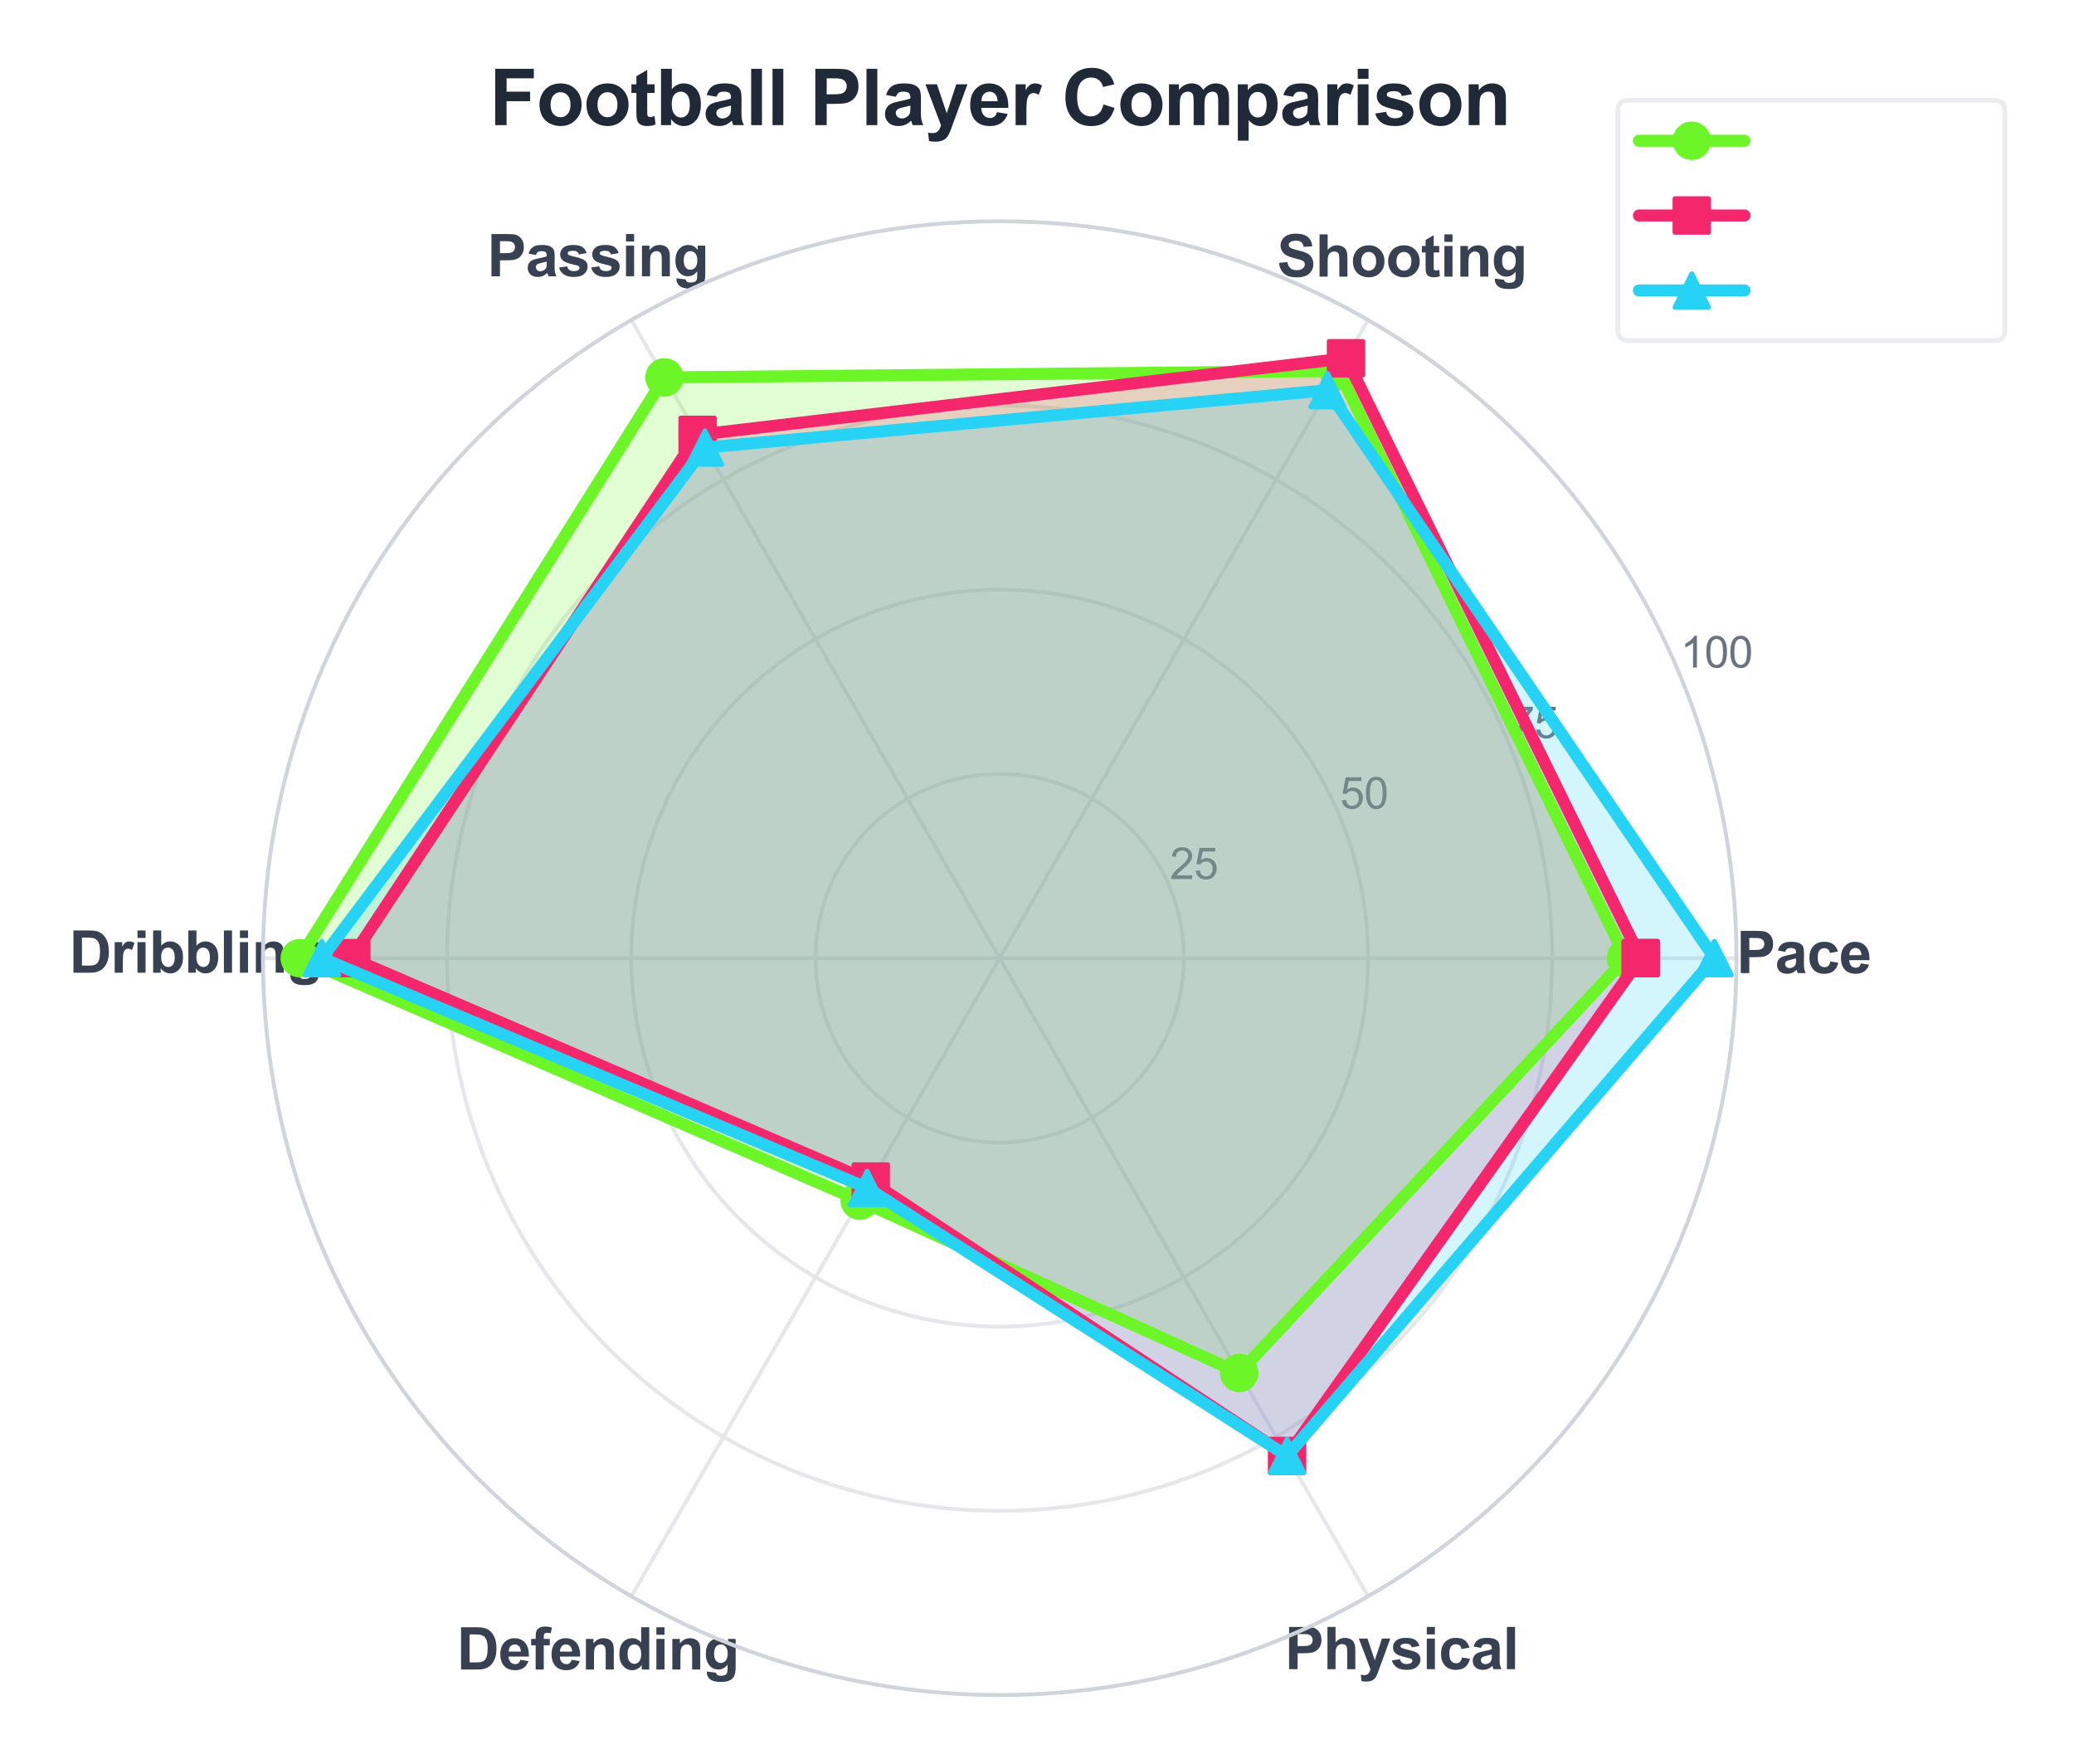
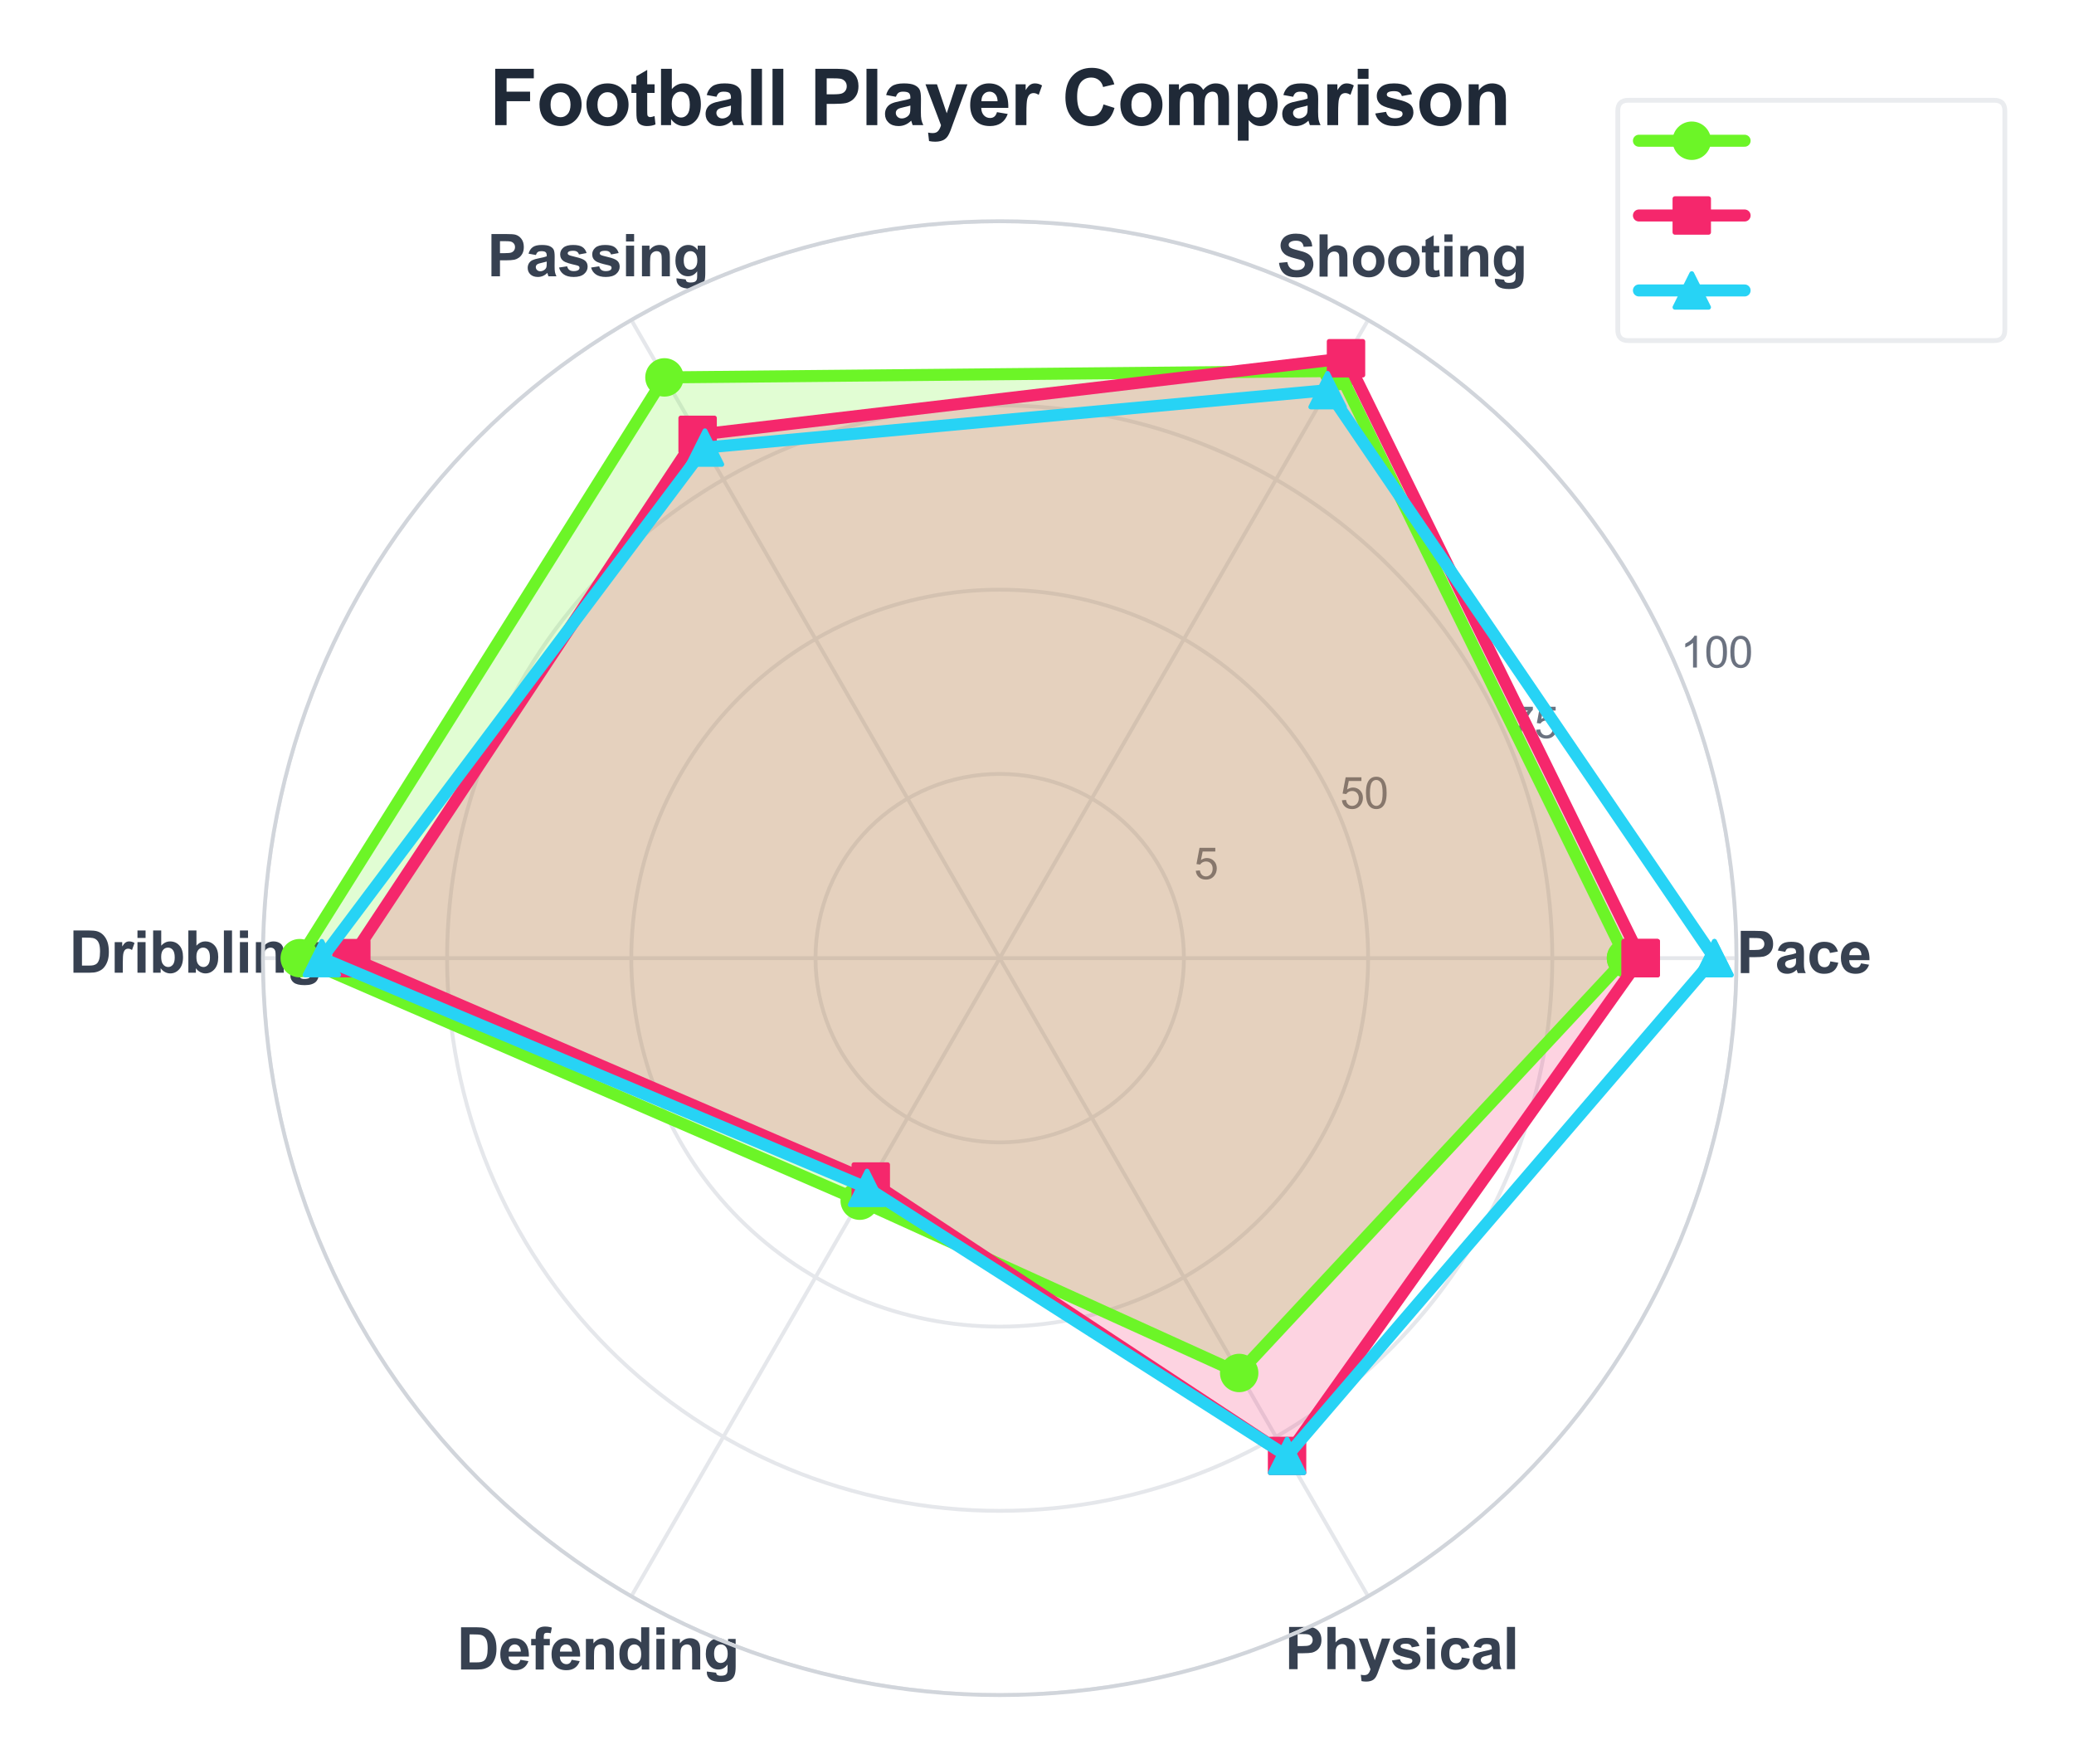
<svg xmlns="http://www.w3.org/2000/svg" xmlns:xlink="http://www.w3.org/1999/xlink" viewBox="0 0 431.762 367.226" version="1.1">
  <defs>
    <style type="text/css">*{stroke-linejoin: round; stroke-linecap: butt}</style>
  </defs>
  <g id="figure_1">
    <g id="patch_1">
      <path d="M 0 367.226  L 431.762 367.226  L 431.762 0  L 0 0  z " style="fill: #ffffff" />
    </g>
    <g id="axes_1">
      <g id="patch_2">
        <path d="M 361.507 199.437  C 361.507 179.294 357.539 159.347 349.83 140.737  C 342.122 122.128 330.823 105.217 316.58 90.974  C 302.337 76.731 285.426 65.432 266.817 57.724  C 248.207 50.015 228.26 46.047 208.117 46.047  C 187.974 46.047 168.027 50.015 149.418 57.724  C 130.808 65.432 113.898 76.731 99.655 90.974  C 85.411 105.217 74.112 122.128 66.404 140.737  C 58.696 159.347 54.728 179.294 54.728 199.437  C 54.728 219.58 58.696 239.527 66.404 258.136  C 74.112 276.746 85.411 293.656 99.655 307.9  C 113.898 322.143 130.808 333.442 149.418 341.15  C 168.027 348.859 187.974 352.826 208.117 352.826  C 228.26 352.826 248.207 348.859 266.817 341.15  C 285.426 333.442 302.337 322.143 316.58 307.9  C 330.823 293.656 342.122 276.746 349.83 258.136  C 357.539 239.527 361.507 219.58 361.507 199.437  M 208.117 199.437  C 208.117 199.437 208.117 199.437 208.117 199.437  C 208.117 199.437 208.117 199.437 208.117 199.437  C 208.117 199.437 208.117 199.437 208.117 199.437  C 208.117 199.437 208.117 199.437 208.117 199.437  C 208.117 199.437 208.117 199.437 208.117 199.437  C 208.117 199.437 208.117 199.437 208.117 199.437  C 208.117 199.437 208.117 199.437 208.117 199.437  C 208.117 199.437 208.117 199.437 208.117 199.437  C 208.117 199.437 208.117 199.437 208.117 199.437  C 208.117 199.437 208.117 199.437 208.117 199.437  C 208.117 199.437 208.117 199.437 208.117 199.437  C 208.117 199.437 208.117 199.437 208.117 199.437  C 208.117 199.437 208.117 199.437 208.117 199.437  C 208.117 199.437 208.117 199.437 208.117 199.437  C 208.117 199.437 208.117 199.437 208.117 199.437  C 208.117 199.437 208.117 199.437 208.117 199.437  z " style="fill: #ffffff" />
      </g>
      <g id="matplotlib.axis_1">
        <g id="xtick_1">
          <g id="line2d_1">
            <path d="M 208.117 199.437  L 361.507 199.437  " clip-path="url(#p2ac3aef135)" style="fill: none; stroke: #e5e7eb; stroke-width: 0.8; stroke-linecap: round" />
          </g>
          <g id="text_1">
            <g style="fill: #374151" transform="translate(361.495 202.548) scale(0.12 -0.12)">
              <defs>
                <path id="Arial-BoldMT-50" d="M 466 0  L 466 4581  L 1950 4581  Q 2794 4581 3050 4513  Q 3444 4409 3709 4064  Q 3975 3719 3975 3172  Q 3975 2750 3822 2462  Q 3669 2175 3433 2011  Q 3197 1847 2953 1794  Q 2622 1728 1994 1728  L 1391 1728  L 1391 0  L 466 0  z M 1391 3806  L 1391 2506  L 1897 2506  Q 2444 2506 2628 2578  Q 2813 2650 2917 2803  Q 3022 2956 3022 3159  Q 3022 3409 2875 3571  Q 2728 3734 2503 3775  Q 2338 3806 1838 3806  L 1391 3806  z " transform="scale(0.016)" />
                <path id="Arial-BoldMT-61" d="M 1116 2306  L 319 2450  Q 453 2931 781 3162  Q 1109 3394 1756 3394  Q 2344 3394 2631 3255  Q 2919 3116 3036 2902  Q 3153 2688 3153 2116  L 3144 1091  Q 3144 653 3186 445  Q 3228 238 3344 0  L 2475 0  Q 2441 88 2391 259  Q 2369 338 2359 363  Q 2134 144 1878 34  Q 1622 -75 1331 -75  Q 819 -75 523 203  Q 228 481 228 906  Q 228 1188 362 1408  Q 497 1628 739 1745  Q 981 1863 1438 1950  Q 2053 2066 2291 2166  L 2291 2253  Q 2291 2506 2166 2614  Q 2041 2722 1694 2722  Q 1459 2722 1328 2630  Q 1197 2538 1116 2306  z M 2291 1594  Q 2122 1538 1756 1459  Q 1391 1381 1278 1306  Q 1106 1184 1106 997  Q 1106 813 1243 678  Q 1381 544 1594 544  Q 1831 544 2047 700  Q 2206 819 2256 991  Q 2291 1103 2291 1419  L 2291 1594  z " transform="scale(0.016)" />
                <path id="Arial-BoldMT-63" d="M 3353 2338  L 2488 2181  Q 2444 2441 2289 2572  Q 2134 2703 1888 2703  Q 1559 2703 1364 2476  Q 1169 2250 1169 1719  Q 1169 1128 1367 884  Q 1566 641 1900 641  Q 2150 641 2309 783  Q 2469 925 2534 1272  L 3397 1125  Q 3263 531 2881 228  Q 2500 -75 1859 -75  Q 1131 -75 698 384  Q 266 844 266 1656  Q 266 2478 700 2936  Q 1134 3394 1875 3394  Q 2481 3394 2839 3133  Q 3197 2872 3353 2338  z " transform="scale(0.016)" />
                <path id="Arial-BoldMT-65" d="M 2381 1056  L 3256 909  Q 3088 428 2723 176  Q 2359 -75 1813 -75  Q 947 -75 531 491  Q 203 944 203 1634  Q 203 2459 634 2926  Q 1066 3394 1725 3394  Q 2466 3394 2894 2905  Q 3322 2416 3303 1406  L 1103 1406  Q 1113 1016 1316 798  Q 1519 581 1822 581  Q 2028 581 2168 693  Q 2309 806 2381 1056  z M 2431 1944  Q 2422 2325 2234 2523  Q 2047 2722 1778 2722  Q 1491 2722 1303 2513  Q 1116 2303 1119 1944  L 2431 1944  z " transform="scale(0.016)" />
              </defs>
              <use xlink:href="#Arial-BoldMT-50" />
              <use xlink:href="#Arial-BoldMT-61" transform="translate(66.699 0)" />
              <use xlink:href="#Arial-BoldMT-63" transform="translate(122.314 0)" />
              <use xlink:href="#Arial-BoldMT-65" transform="translate(177.93 0)" />
            </g>
          </g>
        </g>
        <g id="xtick_2">
          <g id="line2d_2">
            <path d="M 208.117 199.437  L 284.812 66.598  " clip-path="url(#p2ac3aef135)" style="fill: none; stroke: #e5e7eb; stroke-width: 0.8; stroke-linecap: round" />
          </g>
          <g id="text_2">
            <g style="fill: #374151" transform="translate(265.822 57.578) scale(0.12 -0.12)">
              <defs>
                <path id="Arial-BoldMT-53" d="M 231 1491  L 1131 1578  Q 1213 1125 1461 912  Q 1709 700 2131 700  Q 2578 700 2804 889  Q 3031 1078 3031 1331  Q 3031 1494 2936 1608  Q 2841 1722 2603 1806  Q 2441 1863 1863 2006  Q 1119 2191 819 2459  Q 397 2838 397 3381  Q 397 3731 595 4036  Q 794 4341 1167 4500  Q 1541 4659 2069 4659  Q 2931 4659 3367 4281  Q 3803 3903 3825 3272  L 2900 3231  Q 2841 3584 2645 3739  Q 2450 3894 2059 3894  Q 1656 3894 1428 3728  Q 1281 3622 1281 3444  Q 1281 3281 1419 3166  Q 1594 3019 2269 2859  Q 2944 2700 3267 2529  Q 3591 2359 3773 2064  Q 3956 1769 3956 1334  Q 3956 941 3737 597  Q 3519 253 3119 86  Q 2719 -81 2122 -81  Q 1253 -81 787 320  Q 322 722 231 1491  z " transform="scale(0.016)" />
                <path id="Arial-BoldMT-68" d="M 1334 4581  L 1334 2897  Q 1759 3394 2350 3394  Q 2653 3394 2897 3281  Q 3141 3169 3264 2994  Q 3388 2819 3433 2606  Q 3478 2394 3478 1947  L 3478 0  L 2600 0  L 2600 1753  Q 2600 2275 2550 2415  Q 2500 2556 2373 2639  Q 2247 2722 2056 2722  Q 1838 2722 1666 2615  Q 1494 2509 1414 2295  Q 1334 2081 1334 1663  L 1334 0  L 456 0  L 456 4581  L 1334 4581  z " transform="scale(0.016)" />
                <path id="Arial-BoldMT-6f" d="M 256 1706  Q 256 2144 472 2553  Q 688 2963 1083 3178  Q 1478 3394 1966 3394  Q 2719 3394 3200 2905  Q 3681 2416 3681 1669  Q 3681 916 3195 420  Q 2709 -75 1972 -75  Q 1516 -75 1102 131  Q 688 338 472 736  Q 256 1134 256 1706  z M 1156 1659  Q 1156 1166 1390 903  Q 1625 641 1969 641  Q 2313 641 2545 903  Q 2778 1166 2778 1666  Q 2778 2153 2545 2415  Q 2313 2678 1969 2678  Q 1625 2678 1390 2415  Q 1156 2153 1156 1659  z " transform="scale(0.016)" />
                <path id="Arial-BoldMT-74" d="M 1981 3319  L 1981 2619  L 1381 2619  L 1381 1281  Q 1381 875 1398 808  Q 1416 741 1477 697  Q 1538 653 1625 653  Q 1747 653 1978 738  L 2053 56  Q 1747 -75 1359 -75  Q 1122 -75 931 4  Q 741 84 652 211  Q 563 338 528 553  Q 500 706 500 1172  L 500 2619  L 97 2619  L 97 3319  L 500 3319  L 500 3978  L 1381 4491  L 1381 3319  L 1981 3319  z " transform="scale(0.016)" />
                <path id="Arial-BoldMT-69" d="M 459 3769  L 459 4581  L 1338 4581  L 1338 3769  L 459 3769  z M 459 0  L 459 3319  L 1338 3319  L 1338 0  L 459 0  z " transform="scale(0.016)" />
                <path id="Arial-BoldMT-6e" d="M 3478 0  L 2600 0  L 2600 1694  Q 2600 2231 2544 2389  Q 2488 2547 2361 2634  Q 2234 2722 2056 2722  Q 1828 2722 1647 2597  Q 1466 2472 1398 2265  Q 1331 2059 1331 1503  L 1331 0  L 453 0  L 453 3319  L 1269 3319  L 1269 2831  Q 1703 3394 2363 3394  Q 2653 3394 2893 3289  Q 3134 3184 3257 3021  Q 3381 2859 3429 2653  Q 3478 2447 3478 2063  L 3478 0  z " transform="scale(0.016)" />
                <path id="Arial-BoldMT-67" d="M 378 -219  L 1381 -341  Q 1406 -516 1497 -581  Q 1622 -675 1891 -675  Q 2234 -675 2406 -572  Q 2522 -503 2581 -350  Q 2622 -241 2622 53  L 2622 538  Q 2228 0 1628 0  Q 959 0 569 566  Q 263 1013 263 1678  Q 263 2513 664 2953  Q 1066 3394 1663 3394  Q 2278 3394 2678 2853  L 2678 3319  L 3500 3319  L 3500 341  Q 3500 -247 3403 -537  Q 3306 -828 3131 -993  Q 2956 -1159 2664 -1253  Q 2372 -1347 1925 -1347  Q 1081 -1347 728 -1058  Q 375 -769 375 -325  Q 375 -281 378 -219  z M 1163 1728  Q 1163 1200 1367 954  Q 1572 709 1872 709  Q 2194 709 2416 961  Q 2638 1213 2638 1706  Q 2638 2222 2425 2472  Q 2213 2722 1888 2722  Q 1572 2722 1367 2476  Q 1163 2231 1163 1728  z " transform="scale(0.016)" />
              </defs>
              <use xlink:href="#Arial-BoldMT-53" />
              <use xlink:href="#Arial-BoldMT-68" transform="translate(66.699 0)" />
              <use xlink:href="#Arial-BoldMT-6f" transform="translate(127.783 0)" />
              <use xlink:href="#Arial-BoldMT-6f" transform="translate(188.867 0)" />
              <use xlink:href="#Arial-BoldMT-74" transform="translate(249.951 0)" />
              <use xlink:href="#Arial-BoldMT-69" transform="translate(283.252 0)" />
              <use xlink:href="#Arial-BoldMT-6e" transform="translate(311.035 0)" />
              <use xlink:href="#Arial-BoldMT-67" transform="translate(372.119 0)" />
            </g>
          </g>
        </g>
        <g id="xtick_3">
          <g id="line2d_3">
            <path d="M 208.117 199.437  L 131.423 66.598  " clip-path="url(#p2ac3aef135)" style="fill: none; stroke: #e5e7eb; stroke-width: 0.8; stroke-linecap: round" />
          </g>
          <g id="text_3">
            <g style="fill: #374151" transform="translate(101.414 57.505) scale(0.12 -0.12)">
              <defs>
                <path id="Arial-BoldMT-73" d="M 150 947  L 1031 1081  Q 1088 825 1259 692  Q 1431 559 1741 559  Q 2081 559 2253 684  Q 2369 772 2369 919  Q 2369 1019 2306 1084  Q 2241 1147 2013 1200  Q 950 1434 666 1628  Q 272 1897 272 2375  Q 272 2806 612 3100  Q 953 3394 1669 3394  Q 2350 3394 2681 3172  Q 3013 2950 3138 2516  L 2309 2363  Q 2256 2556 2107 2659  Q 1959 2763 1684 2763  Q 1338 2763 1188 2666  Q 1088 2597 1088 2488  Q 1088 2394 1175 2328  Q 1294 2241 1995 2081  Q 2697 1922 2975 1691  Q 3250 1456 3250 1038  Q 3250 581 2869 253  Q 2488 -75 1741 -75  Q 1063 -75 667 200  Q 272 475 150 947  z " transform="scale(0.016)" />
              </defs>
              <use xlink:href="#Arial-BoldMT-50" />
              <use xlink:href="#Arial-BoldMT-61" transform="translate(66.699 0)" />
              <use xlink:href="#Arial-BoldMT-73" transform="translate(122.314 0)" />
              <use xlink:href="#Arial-BoldMT-73" transform="translate(177.93 0)" />
              <use xlink:href="#Arial-BoldMT-69" transform="translate(233.545 0)" />
              <use xlink:href="#Arial-BoldMT-6e" transform="translate(261.328 0)" />
              <use xlink:href="#Arial-BoldMT-67" transform="translate(322.412 0)" />
            </g>
          </g>
        </g>
        <g id="xtick_4">
          <g id="line2d_4">
            <path d="M 208.117 199.437  L 54.728 199.437  " clip-path="url(#p2ac3aef135)" style="fill: none; stroke: #e5e7eb; stroke-width: 0.8; stroke-linecap: round" />
          </g>
          <g id="text_4">
            <g style="fill: #374151" transform="translate(14.4 202.469) scale(0.12 -0.12)">
              <defs>
                <path id="Arial-BoldMT-44" d="M 463 4581  L 2153 4581  Q 2725 4581 3025 4494  Q 3428 4375 3715 4072  Q 4003 3769 4153 3330  Q 4303 2891 4303 2247  Q 4303 1681 4163 1272  Q 3991 772 3672 463  Q 3431 228 3022 97  Q 2716 0 2203 0  L 463 0  L 463 4581  z M 1388 3806  L 1388 772  L 2078 772  Q 2466 772 2638 816  Q 2863 872 3011 1006  Q 3159 1141 3253 1448  Q 3347 1756 3347 2288  Q 3347 2819 3253 3103  Q 3159 3388 2990 3547  Q 2822 3706 2563 3763  Q 2369 3806 1803 3806  L 1388 3806  z " transform="scale(0.016)" />
                <path id="Arial-BoldMT-72" d="M 1300 0  L 422 0  L 422 3319  L 1238 3319  L 1238 2847  Q 1447 3181 1614 3287  Q 1781 3394 1994 3394  Q 2294 3394 2572 3228  L 2300 2463  Q 2078 2606 1888 2606  Q 1703 2606 1575 2504  Q 1447 2403 1373 2137  Q 1300 1872 1300 1025  L 1300 0  z " transform="scale(0.016)" />
                <path id="Arial-BoldMT-62" d="M 422 0  L 422 4581  L 1300 4581  L 1300 2931  Q 1706 3394 2263 3394  Q 2869 3394 3266 2955  Q 3663 2516 3663 1694  Q 3663 844 3258 384  Q 2853 -75 2275 -75  Q 1991 -75 1714 67  Q 1438 209 1238 488  L 1238 0  L 422 0  z M 1294 1731  Q 1294 1216 1456 969  Q 1684 619 2063 619  Q 2353 619 2558 867  Q 2763 1116 2763 1650  Q 2763 2219 2556 2470  Q 2350 2722 2028 2722  Q 1713 2722 1503 2476  Q 1294 2231 1294 1731  z " transform="scale(0.016)" />
                <path id="Arial-BoldMT-6c" d="M 459 0  L 459 4581  L 1338 4581  L 1338 0  L 459 0  z " transform="scale(0.016)" />
              </defs>
              <use xlink:href="#Arial-BoldMT-44" />
              <use xlink:href="#Arial-BoldMT-72" transform="translate(72.217 0)" />
              <use xlink:href="#Arial-BoldMT-69" transform="translate(111.133 0)" />
              <use xlink:href="#Arial-BoldMT-62" transform="translate(138.916 0)" />
              <use xlink:href="#Arial-BoldMT-62" transform="translate(200 0)" />
              <use xlink:href="#Arial-BoldMT-6c" transform="translate(261.084 0)" />
              <use xlink:href="#Arial-BoldMT-69" transform="translate(288.867 0)" />
              <use xlink:href="#Arial-BoldMT-6e" transform="translate(316.65 0)" />
              <use xlink:href="#Arial-BoldMT-67" transform="translate(377.734 0)" />
            </g>
          </g>
        </g>
        <g id="xtick_5">
          <g id="line2d_5">
            <path d="M 208.117 199.437  L 131.423 332.276  " clip-path="url(#p2ac3aef135)" style="fill: none; stroke: #e5e7eb; stroke-width: 0.8; stroke-linecap: round" />
          </g>
          <g id="text_5">
            <g style="fill: #374151" transform="translate(95.093 347.505) scale(0.12 -0.12)">
              <defs>
                <path id="Arial-BoldMT-66" d="M 75 3319  L 563 3319  L 563 3569  Q 563 3988 652 4194  Q 741 4400 980 4529  Q 1219 4659 1584 4659  Q 1959 4659 2319 4547  L 2200 3934  Q 1991 3984 1797 3984  Q 1606 3984 1523 3895  Q 1441 3806 1441 3553  L 1441 3319  L 2097 3319  L 2097 2628  L 1441 2628  L 1441 0  L 563 0  L 563 2628  L 75 2628  L 75 3319  z " transform="scale(0.016)" />
                <path id="Arial-BoldMT-64" d="M 3503 0  L 2688 0  L 2688 488  Q 2484 203 2207 64  Q 1931 -75 1650 -75  Q 1078 -75 670 386  Q 263 847 263 1672  Q 263 2516 659 2955  Q 1056 3394 1663 3394  Q 2219 3394 2625 2931  L 2625 4581  L 3503 4581  L 3503 0  z M 1159 1731  Q 1159 1200 1306 963  Q 1519 619 1900 619  Q 2203 619 2415 876  Q 2628 1134 2628 1647  Q 2628 2219 2422 2470  Q 2216 2722 1894 2722  Q 1581 2722 1370 2473  Q 1159 2225 1159 1731  z " transform="scale(0.016)" />
              </defs>
              <use xlink:href="#Arial-BoldMT-44" />
              <use xlink:href="#Arial-BoldMT-65" transform="translate(72.217 0)" />
              <use xlink:href="#Arial-BoldMT-66" transform="translate(127.832 0)" />
              <use xlink:href="#Arial-BoldMT-65" transform="translate(161.133 0)" />
              <use xlink:href="#Arial-BoldMT-6e" transform="translate(216.748 0)" />
              <use xlink:href="#Arial-BoldMT-64" transform="translate(277.832 0)" />
              <use xlink:href="#Arial-BoldMT-69" transform="translate(338.916 0)" />
              <use xlink:href="#Arial-BoldMT-6e" transform="translate(366.699 0)" />
              <use xlink:href="#Arial-BoldMT-67" transform="translate(427.783 0)" />
            </g>
          </g>
        </g>
        <g id="xtick_6">
          <g id="line2d_6">
            <path d="M 208.117 199.437  L 284.812 332.276  " clip-path="url(#p2ac3aef135)" style="fill: none; stroke: #e5e7eb; stroke-width: 0.8; stroke-linecap: round" />
          </g>
          <g id="text_6">
            <g style="fill: #374151" transform="translate(267.465 347.432) scale(0.12 -0.12)">
              <defs>
                <path id="Arial-BoldMT-79" d="M 44 3319  L 978 3319  L 1772 963  L 2547 3319  L 3456 3319  L 2284 125  L 2075 -453  Q 1959 -744 1854 -897  Q 1750 -1050 1614 -1145  Q 1478 -1241 1279 -1294  Q 1081 -1347 831 -1347  Q 578 -1347 334 -1294  L 256 -606  Q 463 -647 628 -647  Q 934 -647 1081 -467  Q 1228 -288 1306 -9  L 44 3319  z " transform="scale(0.016)" />
              </defs>
              <use xlink:href="#Arial-BoldMT-50" />
              <use xlink:href="#Arial-BoldMT-68" transform="translate(66.699 0)" />
              <use xlink:href="#Arial-BoldMT-79" transform="translate(127.783 0)" />
              <use xlink:href="#Arial-BoldMT-73" transform="translate(183.398 0)" />
              <use xlink:href="#Arial-BoldMT-69" transform="translate(239.014 0)" />
              <use xlink:href="#Arial-BoldMT-63" transform="translate(266.797 0)" />
              <use xlink:href="#Arial-BoldMT-61" transform="translate(322.412 0)" />
              <use xlink:href="#Arial-BoldMT-6c" transform="translate(378.027 0)" />
            </g>
          </g>
        </g>
      </g>
      <g id="matplotlib.axis_2">
        <g id="ytick_1">
          <g id="line2d_7">
            <path d="M 246.465 199.437  C 246.465 194.401 245.473 189.414 243.546 184.762  C 241.618 180.11 238.794 175.882 235.233 172.321  C 231.672 168.76 227.444 165.936 222.792 164.009  C 218.14 162.081 213.153 161.09 208.117 161.09  C 203.081 161.09 198.095 162.081 193.442 164.009  C 188.79 165.936 184.562 168.76 181.002 172.321  C 177.441 175.882 174.616 180.11 172.689 184.762  C 170.762 189.414 169.77 194.401 169.77 199.437  C 169.77 204.473 170.762 209.459 172.689 214.112  C 174.616 218.764 177.441 222.992 181.002 226.553  C 184.562 230.113 188.79 232.938 193.442 234.865  C 198.095 236.792 203.081 237.784 208.117 237.784  C 213.153 237.784 218.14 236.792 222.792 234.865  C 227.444 232.938 231.672 230.113 235.233 226.553  C 238.794 222.992 241.618 218.764 243.546 214.112  C 245.473 209.459 246.465 204.473 246.465 199.437  " clip-path="url(#p2ac3aef135)" style="fill: none; stroke: #e5e7eb; stroke-width: 0.8; stroke-linecap: round" />
          </g>
          <g id="text_7">
            <g style="fill: #6b7280" transform="translate(243.546 182.973) scale(0.09 -0.09)">
              <defs>
-                 <path id="ArialMT-32" d="M 3222 541  L 3222 0  L 194 0  Q 188 203 259 391  Q 375 700 629 1000  Q 884 1300 1366 1694  Q 2113 2306 2375 2664  Q 2638 3022 2638 3341  Q 2638 3675 2398 3904  Q 2159 4134 1775 4134  Q 1369 4134 1125 3890  Q 881 3647 878 3216  L 300 3275  Q 359 3922 746 4261  Q 1134 4600 1788 4600  Q 2447 4600 2831 4234  Q 3216 3869 3216 3328  Q 3216 3053 3103 2787  Q 2991 2522 2730 2228  Q 2469 1934 1863 1422  Q 1356 997 1212 845  Q 1069 694 975 541  L 3222 541  z " transform="scale(0.016)" />
                <path id="ArialMT-35" d="M 266 1200  L 856 1250  Q 922 819 1161 601  Q 1400 384 1738 384  Q 2144 384 2425 690  Q 2706 997 2706 1503  Q 2706 1984 2436 2262  Q 2166 2541 1728 2541  Q 1456 2541 1237 2417  Q 1019 2294 894 2097  L 366 2166  L 809 4519  L 3088 4519  L 3088 3981  L 1259 3981  L 1013 2750  Q 1425 3038 1878 3038  Q 2478 3038 2890 2622  Q 3303 2206 3303 1553  Q 3303 931 2941 478  Q 2500 -78 1738 -78  Q 1113 -78 717 272  Q 322 622 266 1200  z " transform="scale(0.016)" />
              </defs>
              <use xlink:href="#ArialMT-32" />
              <use xlink:href="#ArialMT-35" transform="translate(55.615 0)" />
            </g>
          </g>
        </g>
        <g id="ytick_2">
          <g id="line2d_8">
            <path d="M 284.812 199.437  C 284.812 189.365 282.828 179.392 278.974 170.087  C 275.12 160.782 269.47 152.327 262.349 145.206  C 255.227 138.084 246.772 132.434 237.467 128.58  C 228.162 124.726 218.189 122.742 208.117 122.742  C 198.046 122.742 188.072 124.726 178.767 128.58  C 169.463 132.434 161.007 138.084 153.886 145.206  C 146.764 152.327 141.115 160.782 137.261 170.087  C 133.406 179.392 131.423 189.365 131.423 199.437  C 131.423 209.508 133.406 219.482 137.261 228.787  C 141.115 238.091 146.764 246.547 153.886 253.668  C 161.007 260.79 169.463 266.439 178.767 270.294  C 188.072 274.148 198.046 276.132 208.117 276.132  C 218.189 276.132 228.162 274.148 237.467 270.294  C 246.772 266.439 255.227 260.79 262.349 253.668  C 269.47 246.547 275.12 238.091 278.974 228.787  C 282.828 219.482 284.812 209.508 284.812 199.437  " clip-path="url(#p2ac3aef135)" style="fill: none; stroke: #e5e7eb; stroke-width: 0.8; stroke-linecap: round" />
          </g>
          <g id="text_8">
            <g style="fill: #6b7280" transform="translate(278.974 168.298) scale(0.09 -0.09)">
              <defs>
                <path id="ArialMT-30" d="M 266 2259  Q 266 3072 433 3567  Q 600 4063 929 4331  Q 1259 4600 1759 4600  Q 2128 4600 2406 4451  Q 2684 4303 2865 4023  Q 3047 3744 3150 3342  Q 3253 2941 3253 2259  Q 3253 1453 3087 958  Q 2922 463 2592 192  Q 2263 -78 1759 -78  Q 1097 -78 719 397  Q 266 969 266 2259  z M 844 2259  Q 844 1131 1108 757  Q 1372 384 1759 384  Q 2147 384 2411 759  Q 2675 1134 2675 2259  Q 2675 3391 2411 3762  Q 2147 4134 1753 4134  Q 1366 4134 1134 3806  Q 844 3388 844 2259  z " transform="scale(0.016)" />
              </defs>
              <use xlink:href="#ArialMT-35" />
              <use xlink:href="#ArialMT-30" transform="translate(55.615 0)" />
            </g>
          </g>
        </g>
        <g id="ytick_3">
          <g id="line2d_9">
            <path d="M 323.159 199.437  C 323.159 184.33 320.183 169.369 314.402 155.412  C 308.621 141.455 300.147 128.772 289.464 118.09  C 278.782 107.407 266.099 98.933 252.142 93.152  C 238.185 87.371 223.224 84.395 208.117 84.395  C 193.01 84.395 178.05 87.371 164.093 93.152  C 150.135 98.933 137.453 107.407 126.77 118.09  C 116.088 128.772 107.613 141.455 101.832 155.412  C 96.051 169.369 93.075 184.33 93.075 199.437  C 93.075 214.544 96.051 229.504 101.832 243.462  C 107.613 257.419 116.088 270.101 126.77 280.784  C 137.453 291.466 150.135 299.941 164.093 305.722  C 178.05 311.503 193.01 314.479 208.117 314.479  C 223.224 314.479 238.185 311.503 252.142 305.722  C 266.099 299.941 278.782 291.466 289.464 280.784  C 300.147 270.101 308.621 257.419 314.402 243.462  C 320.183 229.504 323.159 214.544 323.159 199.437  " clip-path="url(#p2ac3aef135)" style="fill: none; stroke: #e5e7eb; stroke-width: 0.8; stroke-linecap: round" />
          </g>
          <g id="text_9">
            <g style="fill: #6b7280" transform="translate(314.402 153.623) scale(0.09 -0.09)">
              <defs>
                <path id="ArialMT-37" d="M 303 3981  L 303 4522  L 3269 4522  L 3269 4084  Q 2831 3619 2401 2847  Q 1972 2075 1738 1259  Q 1569 684 1522 0  L 944 0  Q 953 541 1156 1306  Q 1359 2072 1739 2783  Q 2119 3494 2547 3981  L 303 3981  z " transform="scale(0.016)" />
              </defs>
              <use xlink:href="#ArialMT-37" />
              <use xlink:href="#ArialMT-35" transform="translate(55.615 0)" />
            </g>
          </g>
        </g>
        <g id="ytick_4">
          <g id="line2d_10">
            <path d="M 361.507 199.437  C 361.507 179.294 357.539 159.347 349.83 140.737  C 342.122 122.128 330.823 105.217 316.58 90.974  C 302.337 76.731 285.426 65.432 266.817 57.724  C 248.207 50.015 228.26 46.047 208.117 46.047  C 187.974 46.047 168.027 50.015 149.418 57.724  C 130.808 65.432 113.898 76.731 99.655 90.974  C 85.411 105.217 74.112 122.128 66.404 140.737  C 58.696 159.347 54.728 179.294 54.728 199.437  C 54.728 219.58 58.696 239.527 66.404 258.136  C 74.112 276.746 85.411 293.656 99.655 307.9  C 113.898 322.143 130.808 333.442 149.418 341.15  C 168.027 348.859 187.974 352.826 208.117 352.826  C 228.26 352.826 248.207 348.859 266.817 341.15  C 285.426 333.442 302.337 322.143 316.58 307.9  C 330.823 293.656 342.122 276.746 349.83 258.136  C 357.539 239.527 361.507 219.58 361.507 199.437  " clip-path="url(#p2ac3aef135)" style="fill: none; stroke: #e5e7eb; stroke-width: 0.8; stroke-linecap: round" />
          </g>
          <g id="text_10">
            <g style="fill: #6b7280" transform="translate(349.83 138.949) scale(0.09 -0.09)">
              <defs>
                <path id="ArialMT-31" d="M 2384 0  L 1822 0  L 1822 3584  Q 1619 3391 1289 3197  Q 959 3003 697 2906  L 697 3450  Q 1169 3672 1522 3987  Q 1875 4303 2022 4600  L 2384 4600  L 2384 0  z " transform="scale(0.016)" />
              </defs>
              <use xlink:href="#ArialMT-31" />
              <use xlink:href="#ArialMT-30" transform="translate(55.615 0)" />
              <use xlink:href="#ArialMT-30" transform="translate(111.23 0)" />
            </g>
          </g>
        </g>
      </g>
      <g id="patch_3">
        <path d="M 338.498 199.437  L 278.676 77.225  L 138.325 78.553  L 62.397 199.437  L 178.973 249.916  L 257.969 285.782  z " clip-path="url(#p2ac3aef135)" style="fill: #6cf527; opacity: 0.2; stroke: #6cf527; stroke-linejoin: miter" />
      </g>
      <g id="patch_4">
        <path d="M 341.566 199.437  L 280.21 74.568  L 145.228 90.509  L 73.135 199.437  L 181.274 245.931  L 267.939 303.051  z " clip-path="url(#p2ac3aef135)" style="fill: #f5276c; opacity: 0.2; stroke: #f5276c; stroke-linejoin: miter" />
      </g>
      <g id="patch_5">
-         <path d="M 356.905 199.437  L 276.375 81.21  L 146.761 93.166  L 66.999 199.437  L 180.507 247.259  L 267.939 303.051  z " clip-path="url(#p2ac3aef135)" style="fill: #27d3f5; opacity: 0.2; stroke: #27d3f5; stroke-linejoin: miter" />
-       </g>
+         </g>
      <g id="line2d_11">
        <path d="M 338.498 199.437  L 278.676 77.225  L 138.325 78.553  L 62.397 199.437  L 178.973 249.916  L 257.969 285.782  L 338.498 199.437  " clip-path="url(#p2ac3aef135)" style="fill: none; stroke: #6cf527; stroke-width: 2.5; stroke-linecap: round" />
        <defs>
          <path id="m36b92a785d" d="M 0 3.5  C 0.928 3.5 1.819 3.131 2.475 2.475  C 3.131 1.819 3.5 0.928 3.5 0  C 3.5 -0.928 3.131 -1.819 2.475 -2.475  C 1.819 -3.131 0.928 -3.5 0 -3.5  C -0.928 -3.5 -1.819 -3.131 -2.475 -2.475  C -3.131 -1.819 -3.5 -0.928 -3.5 0  C -3.5 0.928 -3.131 1.819 -2.475 2.475  C -1.819 3.131 -0.928 3.5 0 3.5  z " style="stroke: #6cf527" />
        </defs>
        <g clip-path="url(#p2ac3aef135)">
          <use xlink:href="#m36b92a785d" x="338.498" y="199.437" style="fill: #6cf527; stroke: #6cf527" />
          <use xlink:href="#m36b92a785d" x="278.676" y="77.225" style="fill: #6cf527; stroke: #6cf527" />
          <use xlink:href="#m36b92a785d" x="138.325" y="78.553" style="fill: #6cf527; stroke: #6cf527" />
          <use xlink:href="#m36b92a785d" x="62.397" y="199.437" style="fill: #6cf527; stroke: #6cf527" />
          <use xlink:href="#m36b92a785d" x="178.973" y="249.916" style="fill: #6cf527; stroke: #6cf527" />
          <use xlink:href="#m36b92a785d" x="257.969" y="285.782" style="fill: #6cf527; stroke: #6cf527" />
          <use xlink:href="#m36b92a785d" x="338.498" y="199.437" style="fill: #6cf527; stroke: #6cf527" />
        </g>
      </g>
      <g id="line2d_12">
        <path d="M 341.566 199.437  L 280.21 74.568  L 145.228 90.509  L 73.135 199.437  L 181.274 245.931  L 267.939 303.051  L 341.566 199.437  " clip-path="url(#p2ac3aef135)" style="fill: none; stroke: #f5276c; stroke-width: 2.5; stroke-linecap: round" />
        <defs>
          <path id="m1da640e359" d="M -3.5 3.5  L 3.5 3.5  L 3.5 -3.5  L -3.5 -3.5  z " style="stroke: #f5276c; stroke-linejoin: miter" />
        </defs>
        <g clip-path="url(#p2ac3aef135)">
          <use xlink:href="#m1da640e359" x="341.566" y="199.437" style="fill: #f5276c; stroke: #f5276c; stroke-linejoin: miter" />
          <use xlink:href="#m1da640e359" x="280.21" y="74.568" style="fill: #f5276c; stroke: #f5276c; stroke-linejoin: miter" />
          <use xlink:href="#m1da640e359" x="145.228" y="90.509" style="fill: #f5276c; stroke: #f5276c; stroke-linejoin: miter" />
          <use xlink:href="#m1da640e359" x="73.135" y="199.437" style="fill: #f5276c; stroke: #f5276c; stroke-linejoin: miter" />
          <use xlink:href="#m1da640e359" x="181.274" y="245.931" style="fill: #f5276c; stroke: #f5276c; stroke-linejoin: miter" />
          <use xlink:href="#m1da640e359" x="267.939" y="303.051" style="fill: #f5276c; stroke: #f5276c; stroke-linejoin: miter" />
          <use xlink:href="#m1da640e359" x="341.566" y="199.437" style="fill: #f5276c; stroke: #f5276c; stroke-linejoin: miter" />
        </g>
      </g>
      <g id="line2d_13">
        <path d="M 356.905 199.437  L 276.375 81.21  L 146.761 93.166  L 66.999 199.437  L 180.507 247.259  L 267.939 303.051  L 356.905 199.437  " clip-path="url(#p2ac3aef135)" style="fill: none; stroke: #27d3f5; stroke-width: 2.5; stroke-linecap: round" />
        <defs>
          <path id="m6abb38119c" d="M 0 -3.5  L -3.5 3.5  L 3.5 3.5  z " style="stroke: #27d3f5; stroke-linejoin: miter" />
        </defs>
        <g clip-path="url(#p2ac3aef135)">
          <use xlink:href="#m6abb38119c" x="356.905" y="199.437" style="fill: #27d3f5; stroke: #27d3f5; stroke-linejoin: miter" />
          <use xlink:href="#m6abb38119c" x="276.375" y="81.21" style="fill: #27d3f5; stroke: #27d3f5; stroke-linejoin: miter" />
          <use xlink:href="#m6abb38119c" x="146.761" y="93.166" style="fill: #27d3f5; stroke: #27d3f5; stroke-linejoin: miter" />
          <use xlink:href="#m6abb38119c" x="66.999" y="199.437" style="fill: #27d3f5; stroke: #27d3f5; stroke-linejoin: miter" />
          <use xlink:href="#m6abb38119c" x="180.507" y="247.259" style="fill: #27d3f5; stroke: #27d3f5; stroke-linejoin: miter" />
          <use xlink:href="#m6abb38119c" x="267.939" y="303.051" style="fill: #27d3f5; stroke: #27d3f5; stroke-linejoin: miter" />
          <use xlink:href="#m6abb38119c" x="356.905" y="199.437" style="fill: #27d3f5; stroke: #27d3f5; stroke-linejoin: miter" />
        </g>
      </g>
      <g id="patch_6">
        <path d="M 361.507 199.437  C 361.507 179.294 357.539 159.347 349.83 140.737  C 342.122 122.128 330.823 105.217 316.58 90.974  C 302.337 76.731 285.426 65.432 266.817 57.724  C 248.207 50.015 228.26 46.047 208.117 46.047  C 187.974 46.047 168.027 50.015 149.418 57.724  C 130.808 65.432 113.898 76.731 99.655 90.974  C 85.411 105.217 74.112 122.128 66.404 140.737  C 58.696 159.347 54.728 179.294 54.728 199.437  C 54.728 219.58 58.696 239.527 66.404 258.136  C 74.112 276.746 85.411 293.656 99.655 307.9  C 113.898 322.143 130.808 333.442 149.418 341.15  C 168.027 348.859 187.974 352.826 208.117 352.826  C 228.26 352.826 248.207 348.859 266.817 341.15  C 285.426 333.442 302.337 322.143 316.58 307.9  C 330.823 293.656 342.122 276.746 349.83 258.136  C 357.539 239.527 361.507 219.58 361.507 199.437  " style="fill: none; stroke: #d1d5db; stroke-width: 0.8; stroke-linejoin: miter; stroke-linecap: square" />
      </g>
      <g id="text_11">
        <g style="fill: #1f2937" transform="translate(101.881 26.047) scale(0.16 -0.16)">
          <defs>
            <path id="Arial-BoldMT-46" d="M 472 0  L 472 4581  L 3613 4581  L 3613 3806  L 1397 3806  L 1397 2722  L 3309 2722  L 3309 1947  L 1397 1947  L 1397 0  L 472 0  z " transform="scale(0.016)" />
            <path id="Arial-BoldMT-20" transform="scale(0.016)" />
            <path id="Arial-BoldMT-43" d="M 3397 1684  L 4294 1400  Q 4088 650 3608 286  Q 3128 -78 2391 -78  Q 1478 -78 890 545  Q 303 1169 303 2250  Q 303 3394 893 4026  Q 1484 4659 2447 4659  Q 3288 4659 3813 4163  Q 4125 3869 4281 3319  L 3366 3100  Q 3284 3456 3026 3662  Q 2769 3869 2400 3869  Q 1891 3869 1573 3503  Q 1256 3138 1256 2319  Q 1256 1450 1568 1081  Q 1881 713 2381 713  Q 2750 713 3015 947  Q 3281 1181 3397 1684  z " transform="scale(0.016)" />
            <path id="Arial-BoldMT-6d" d="M 394 3319  L 1203 3319  L 1203 2866  Q 1638 3394 2238 3394  Q 2556 3394 2790 3262  Q 3025 3131 3175 2866  Q 3394 3131 3647 3262  Q 3900 3394 4188 3394  Q 4553 3394 4806 3245  Q 5059 3097 5184 2809  Q 5275 2597 5275 2122  L 5275 0  L 4397 0  L 4397 1897  Q 4397 2391 4306 2534  Q 4184 2722 3931 2722  Q 3747 2722 3584 2609  Q 3422 2497 3350 2280  Q 3278 2063 3278 1594  L 3278 0  L 2400 0  L 2400 1819  Q 2400 2303 2353 2443  Q 2306 2584 2207 2653  Q 2109 2722 1941 2722  Q 1738 2722 1575 2612  Q 1413 2503 1342 2297  Q 1272 2091 1272 1613  L 1272 0  L 394 0  L 394 3319  z " transform="scale(0.016)" />
            <path id="Arial-BoldMT-70" d="M 434 3319  L 1253 3319  L 1253 2831  Q 1413 3081 1684 3237  Q 1956 3394 2288 3394  Q 2866 3394 3269 2941  Q 3672 2488 3672 1678  Q 3672 847 3265 386  Q 2859 -75 2281 -75  Q 2006 -75 1782 34  Q 1559 144 1313 409  L 1313 -1263  L 434 -1263  L 434 3319  z M 1303 1716  Q 1303 1156 1525 889  Q 1747 622 2066 622  Q 2372 622 2575 867  Q 2778 1113 2778 1672  Q 2778 2194 2568 2447  Q 2359 2700 2050 2700  Q 1728 2700 1515 2451  Q 1303 2203 1303 1716  z " transform="scale(0.016)" />
          </defs>
          <use xlink:href="#Arial-BoldMT-46" />
          <use xlink:href="#Arial-BoldMT-6f" transform="translate(61.084 0)" />
          <use xlink:href="#Arial-BoldMT-6f" transform="translate(122.168 0)" />
          <use xlink:href="#Arial-BoldMT-74" transform="translate(183.252 0)" />
          <use xlink:href="#Arial-BoldMT-62" transform="translate(216.553 0)" />
          <use xlink:href="#Arial-BoldMT-61" transform="translate(277.637 0)" />
          <use xlink:href="#Arial-BoldMT-6c" transform="translate(333.252 0)" />
          <use xlink:href="#Arial-BoldMT-6c" transform="translate(361.035 0)" />
          <use xlink:href="#Arial-BoldMT-20" transform="translate(388.818 0)" />
          <use xlink:href="#Arial-BoldMT-50" transform="translate(416.602 0)" />
          <use xlink:href="#Arial-BoldMT-6c" transform="translate(483.301 0)" />
          <use xlink:href="#Arial-BoldMT-61" transform="translate(511.084 0)" />
          <use xlink:href="#Arial-BoldMT-79" transform="translate(566.699 0)" />
          <use xlink:href="#Arial-BoldMT-65" transform="translate(622.314 0)" />
          <use xlink:href="#Arial-BoldMT-72" transform="translate(677.93 0)" />
          <use xlink:href="#Arial-BoldMT-20" transform="translate(716.846 0)" />
          <use xlink:href="#Arial-BoldMT-43" transform="translate(744.629 0)" />
          <use xlink:href="#Arial-BoldMT-6f" transform="translate(816.846 0)" />
          <use xlink:href="#Arial-BoldMT-6d" transform="translate(877.93 0)" />
          <use xlink:href="#Arial-BoldMT-70" transform="translate(966.846 0)" />
          <use xlink:href="#Arial-BoldMT-61" transform="translate(1027.93 0)" />
          <use xlink:href="#Arial-BoldMT-72" transform="translate(1083.545 0)" />
          <use xlink:href="#Arial-BoldMT-69" transform="translate(1122.461 0)" />
          <use xlink:href="#Arial-BoldMT-73" transform="translate(1150.244 0)" />
          <use xlink:href="#Arial-BoldMT-6f" transform="translate(1205.859 0)" />
          <use xlink:href="#Arial-BoldMT-6e" transform="translate(1266.943 0)" />
        </g>
      </g>
      <g id="legend_1">
        <g id="patch_7">
          <path d="M 338.989 70.892  L 415.162 70.892  Q 417.362 70.892 417.362 68.692  L 417.362 23.07  Q 417.362 20.87 415.162 20.87  L 338.989 20.87  Q 336.789 20.87 336.789 23.07  L 336.789 68.692  Q 336.789 70.892 338.989 70.892  z " style="fill: #ffffff; opacity: 0.8; stroke: #e5e7eb; stroke-linejoin: miter" />
        </g>
        <g id="line2d_14">
          <path d="M 341.189 29.293  L 352.189 29.293  L 363.189 29.293  " style="fill: none; stroke: #6cf527; stroke-width: 2.5; stroke-linecap: round" />
          <g>
            <use xlink:href="#m36b92a785d" x="352.189" y="29.293" style="fill: #6cf527; stroke: #6cf527" />
          </g>
        </g>
        <g id="text_12">
          <g style="fill: #ffffff" transform="translate(371.989 33.143) scale(0.11 -0.11)">
            <defs>
              <path id="ArialMT-4d" d="M 475 0  L 475 4581  L 1388 4581  L 2472 1338  Q 2622 884 2691 659  Q 2769 909 2934 1394  L 4031 4581  L 4847 4581  L 4847 0  L 4263 0  L 4263 3834  L 2931 0  L 2384 0  L 1059 3900  L 1059 0  L 475 0  z " transform="scale(0.016)" />
              <path id="ArialMT-65" d="M 2694 1069  L 3275 997  Q 3138 488 2766 206  Q 2394 -75 1816 -75  Q 1088 -75 661 373  Q 234 822 234 1631  Q 234 2469 665 2931  Q 1097 3394 1784 3394  Q 2450 3394 2872 2941  Q 3294 2488 3294 1666  Q 3294 1616 3291 1516  L 816 1516  Q 847 969 1125 678  Q 1403 388 1819 388  Q 2128 388 2347 550  Q 2566 713 2694 1069  z M 847 1978  L 2700 1978  Q 2663 2397 2488 2606  Q 2219 2931 1791 2931  Q 1403 2931 1139 2672  Q 875 2413 847 1978  z " transform="scale(0.016)" />
              <path id="ArialMT-73" d="M 197 991  L 753 1078  Q 800 744 1014 566  Q 1228 388 1613 388  Q 2000 388 2187 545  Q 2375 703 2375 916  Q 2375 1106 2209 1216  Q 2094 1291 1634 1406  Q 1016 1563 777 1677  Q 538 1791 414 1992  Q 291 2194 291 2438  Q 291 2659 392 2848  Q 494 3038 669 3163  Q 800 3259 1026 3326  Q 1253 3394 1513 3394  Q 1903 3394 2198 3281  Q 2494 3169 2634 2976  Q 2775 2784 2828 2463  L 2278 2388  Q 2241 2644 2061 2787  Q 1881 2931 1553 2931  Q 1166 2931 1000 2803  Q 834 2675 834 2503  Q 834 2394 903 2306  Q 972 2216 1119 2156  Q 1203 2125 1616 2013  Q 2213 1853 2448 1751  Q 2684 1650 2818 1456  Q 2953 1263 2953 975  Q 2953 694 2789 445  Q 2625 197 2315 61  Q 2006 -75 1616 -75  Q 969 -75 630 194  Q 291 463 197 991  z " transform="scale(0.016)" />
              <path id="ArialMT-69" d="M 425 3934  L 425 4581  L 988 4581  L 988 3934  L 425 3934  z M 425 0  L 425 3319  L 988 3319  L 988 0  L 425 0  z " transform="scale(0.016)" />
            </defs>
            <use xlink:href="#ArialMT-4d" />
            <use xlink:href="#ArialMT-65" transform="translate(83.301 0)" />
            <use xlink:href="#ArialMT-73" transform="translate(138.916 0)" />
            <use xlink:href="#ArialMT-73" transform="translate(188.916 0)" />
            <use xlink:href="#ArialMT-69" transform="translate(238.916 0)" />
          </g>
        </g>
        <g id="line2d_15">
          <path d="M 341.189 44.853  L 352.189 44.853  L 363.189 44.853  " style="fill: none; stroke: #f5276c; stroke-width: 2.5; stroke-linecap: round" />
          <g>
            <use xlink:href="#m1da640e359" x="352.189" y="44.853" style="fill: #f5276c; stroke: #f5276c; stroke-linejoin: miter" />
          </g>
        </g>
        <g id="text_13">
          <g style="fill: #ffffff" transform="translate(371.989 48.703) scale(0.11 -0.11)">
            <defs>
              <path id="ArialMT-52" d="M 503 0  L 503 4581  L 2534 4581  Q 3147 4581 3465 4457  Q 3784 4334 3975 4021  Q 4166 3709 4166 3331  Q 4166 2844 3850 2509  Q 3534 2175 2875 2084  Q 3116 1969 3241 1856  Q 3506 1613 3744 1247  L 4541 0  L 3778 0  L 3172 953  Q 2906 1366 2734 1584  Q 2563 1803 2427 1890  Q 2291 1978 2150 2013  Q 2047 2034 1813 2034  L 1109 2034  L 1109 0  L 503 0  z M 1109 2559  L 2413 2559  Q 2828 2559 3062 2645  Q 3297 2731 3419 2920  Q 3541 3109 3541 3331  Q 3541 3656 3305 3865  Q 3069 4075 2559 4075  L 1109 4075  L 1109 2559  z " transform="scale(0.016)" />
              <path id="ArialMT-6f" d="M 213 1659  Q 213 2581 725 3025  Q 1153 3394 1769 3394  Q 2453 3394 2887 2945  Q 3322 2497 3322 1706  Q 3322 1066 3130 698  Q 2938 331 2570 128  Q 2203 -75 1769 -75  Q 1072 -75 642 372  Q 213 819 213 1659  z M 791 1659  Q 791 1022 1069 705  Q 1347 388 1769 388  Q 2188 388 2466 706  Q 2744 1025 2744 1678  Q 2744 2294 2464 2611  Q 2184 2928 1769 2928  Q 1347 2928 1069 2612  Q 791 2297 791 1659  z " transform="scale(0.016)" />
              <path id="ArialMT-6e" d="M 422 0  L 422 3319  L 928 3319  L 928 2847  Q 1294 3394 1984 3394  Q 2284 3394 2536 3286  Q 2788 3178 2913 3003  Q 3038 2828 3088 2588  Q 3119 2431 3119 2041  L 3119 0  L 2556 0  L 2556 2019  Q 2556 2363 2490 2533  Q 2425 2703 2258 2804  Q 2091 2906 1866 2906  Q 1506 2906 1245 2678  Q 984 2450 984 1813  L 984 0  L 422 0  z " transform="scale(0.016)" />
              <path id="ArialMT-61" d="M 2588 409  Q 2275 144 1986 34  Q 1697 -75 1366 -75  Q 819 -75 525 192  Q 231 459 231 875  Q 231 1119 342 1320  Q 453 1522 633 1644  Q 813 1766 1038 1828  Q 1203 1872 1538 1913  Q 2219 1994 2541 2106  Q 2544 2222 2544 2253  Q 2544 2597 2384 2738  Q 2169 2928 1744 2928  Q 1347 2928 1158 2789  Q 969 2650 878 2297  L 328 2372  Q 403 2725 575 2942  Q 747 3159 1072 3276  Q 1397 3394 1825 3394  Q 2250 3394 2515 3294  Q 2781 3194 2906 3042  Q 3031 2891 3081 2659  Q 3109 2516 3109 2141  L 3109 1391  Q 3109 606 3145 398  Q 3181 191 3288 0  L 2700 0  Q 2613 175 2588 409  z M 2541 1666  Q 2234 1541 1622 1453  Q 1275 1403 1131 1340  Q 988 1278 909 1158  Q 831 1038 831 891  Q 831 666 1001 516  Q 1172 366 1500 366  Q 1825 366 2078 508  Q 2331 650 2450 897  Q 2541 1088 2541 1459  L 2541 1666  z " transform="scale(0.016)" />
              <path id="ArialMT-6c" d="M 409 0  L 409 4581  L 972 4581  L 972 0  L 409 0  z " transform="scale(0.016)" />
              <path id="ArialMT-64" d="M 2575 0  L 2575 419  Q 2259 -75 1647 -75  Q 1250 -75 917 144  Q 584 363 401 755  Q 219 1147 219 1656  Q 219 2153 384 2558  Q 550 2963 881 3178  Q 1213 3394 1622 3394  Q 1922 3394 2156 3267  Q 2391 3141 2538 2938  L 2538 4581  L 3097 4581  L 3097 0  L 2575 0  z M 797 1656  Q 797 1019 1065 703  Q 1334 388 1700 388  Q 2069 388 2326 689  Q 2584 991 2584 1609  Q 2584 2291 2321 2609  Q 2059 2928 1675 2928  Q 1300 2928 1048 2622  Q 797 2316 797 1656  z " transform="scale(0.016)" />
            </defs>
            <use xlink:href="#ArialMT-52" />
            <use xlink:href="#ArialMT-6f" transform="translate(72.217 0)" />
            <use xlink:href="#ArialMT-6e" transform="translate(127.832 0)" />
            <use xlink:href="#ArialMT-61" transform="translate(183.447 0)" />
            <use xlink:href="#ArialMT-6c" transform="translate(239.062 0)" />
            <use xlink:href="#ArialMT-64" transform="translate(261.279 0)" />
            <use xlink:href="#ArialMT-6f" transform="translate(316.895 0)" />
          </g>
        </g>
        <g id="line2d_16">
          <path d="M 341.189 60.456  L 352.189 60.456  L 363.189 60.456  " style="fill: none; stroke: #27d3f5; stroke-width: 2.5; stroke-linecap: round" />
          <g>
            <use xlink:href="#m6abb38119c" x="352.189" y="60.456" style="fill: #27d3f5; stroke: #27d3f5; stroke-linejoin: miter" />
          </g>
        </g>
        <g id="text_14">
          <g style="fill: #ffffff" transform="translate(371.989 64.306) scale(0.11 -0.11)">
            <defs>
              <path id="ArialMT-62" d="M 941 0  L 419 0  L 419 4581  L 981 4581  L 981 2947  Q 1338 3394 1891 3394  Q 2197 3394 2470 3270  Q 2744 3147 2920 2923  Q 3097 2700 3197 2384  Q 3297 2069 3297 1709  Q 3297 856 2875 390  Q 2453 -75 1863 -75  Q 1275 -75 941 416  L 941 0  z M 934 1684  Q 934 1088 1097 822  Q 1363 388 1816 388  Q 2184 388 2453 708  Q 2722 1028 2722 1663  Q 2722 2313 2464 2622  Q 2206 2931 1841 2931  Q 1472 2931 1203 2611  Q 934 2291 934 1684  z " transform="scale(0.016)" />
              <path id="ArialMT-70" d="M 422 -1272  L 422 3319  L 934 3319  L 934 2888  Q 1116 3141 1344 3267  Q 1572 3394 1897 3394  Q 2322 3394 2647 3175  Q 2972 2956 3137 2557  Q 3303 2159 3303 1684  Q 3303 1175 3120 767  Q 2938 359 2589 142  Q 2241 -75 1856 -75  Q 1575 -75 1351 44  Q 1128 163 984 344  L 984 -1272  L 422 -1272  z M 931 1641  Q 931 1000 1190 694  Q 1450 388 1819 388  Q 2194 388 2461 705  Q 2728 1022 2728 1688  Q 2728 2322 2467 2637  Q 2206 2953 1844 2953  Q 1484 2953 1207 2617  Q 931 2281 931 1641  z " transform="scale(0.016)" />
              <path id="ArialMT-e9" d="M 2694 1069  L 3275 997  Q 3138 488 2766 206  Q 2394 -75 1816 -75  Q 1088 -75 661 373  Q 234 822 234 1631  Q 234 2469 665 2931  Q 1097 3394 1784 3394  Q 2450 3394 2872 2941  Q 3294 2488 3294 1666  Q 3294 1616 3291 1516  L 816 1516  Q 847 969 1125 678  Q 1403 388 1819 388  Q 2128 388 2347 550  Q 2566 713 2694 1069  z M 847 1978  L 2700 1978  Q 2663 2397 2488 2606  Q 2219 2931 1791 2931  Q 1403 2931 1139 2672  Q 875 2413 847 1978  z M 1454 3731  L 1869 4606  L 2607 4606  L 1919 3731  L 1454 3731  z " transform="scale(0.016)" />
            </defs>
            <use xlink:href="#ArialMT-4d" />
            <use xlink:href="#ArialMT-62" transform="translate(83.301 0)" />
            <use xlink:href="#ArialMT-61" transform="translate(138.916 0)" />
            <use xlink:href="#ArialMT-70" transform="translate(194.531 0)" />
            <use xlink:href="#ArialMT-70" transform="translate(250.146 0)" />
            <use xlink:href="#ArialMT-e9" transform="translate(305.762 0)" />
          </g>
        </g>
      </g>
    </g>
  </g>
  <defs>
    <clipPath id="p2ac3aef135">
      <path d="M 361.507 199.437  C 361.507 179.294 357.539 159.347 349.83 140.737  C 342.122 122.128 330.823 105.217 316.58 90.974  C 302.337 76.731 285.426 65.432 266.817 57.724  C 248.207 50.015 228.26 46.047 208.117 46.047  C 187.974 46.047 168.027 50.015 149.418 57.724  C 130.808 65.432 113.898 76.731 99.655 90.974  C 85.411 105.217 74.112 122.128 66.404 140.737  C 58.696 159.347 54.728 179.294 54.728 199.437  C 54.728 219.58 58.696 239.527 66.404 258.136  C 74.112 276.746 85.411 293.656 99.655 307.9  C 113.898 322.143 130.808 333.442 149.418 341.15  C 168.027 348.859 187.974 352.826 208.117 352.826  C 228.26 352.826 248.207 348.859 266.817 341.15  C 285.426 333.442 302.337 322.143 316.58 307.9  C 330.823 293.656 342.122 276.746 349.83 258.136  C 357.539 239.527 361.507 219.58 361.507 199.437  M 208.117 199.437  C 208.117 199.437 208.117 199.437 208.117 199.437  C 208.117 199.437 208.117 199.437 208.117 199.437  C 208.117 199.437 208.117 199.437 208.117 199.437  C 208.117 199.437 208.117 199.437 208.117 199.437  C 208.117 199.437 208.117 199.437 208.117 199.437  C 208.117 199.437 208.117 199.437 208.117 199.437  C 208.117 199.437 208.117 199.437 208.117 199.437  C 208.117 199.437 208.117 199.437 208.117 199.437  C 208.117 199.437 208.117 199.437 208.117 199.437  C 208.117 199.437 208.117 199.437 208.117 199.437  C 208.117 199.437 208.117 199.437 208.117 199.437  C 208.117 199.437 208.117 199.437 208.117 199.437  C 208.117 199.437 208.117 199.437 208.117 199.437  C 208.117 199.437 208.117 199.437 208.117 199.437  C 208.117 199.437 208.117 199.437 208.117 199.437  C 208.117 199.437 208.117 199.437 208.117 199.437  z " />
    </clipPath>
  </defs>
</svg>